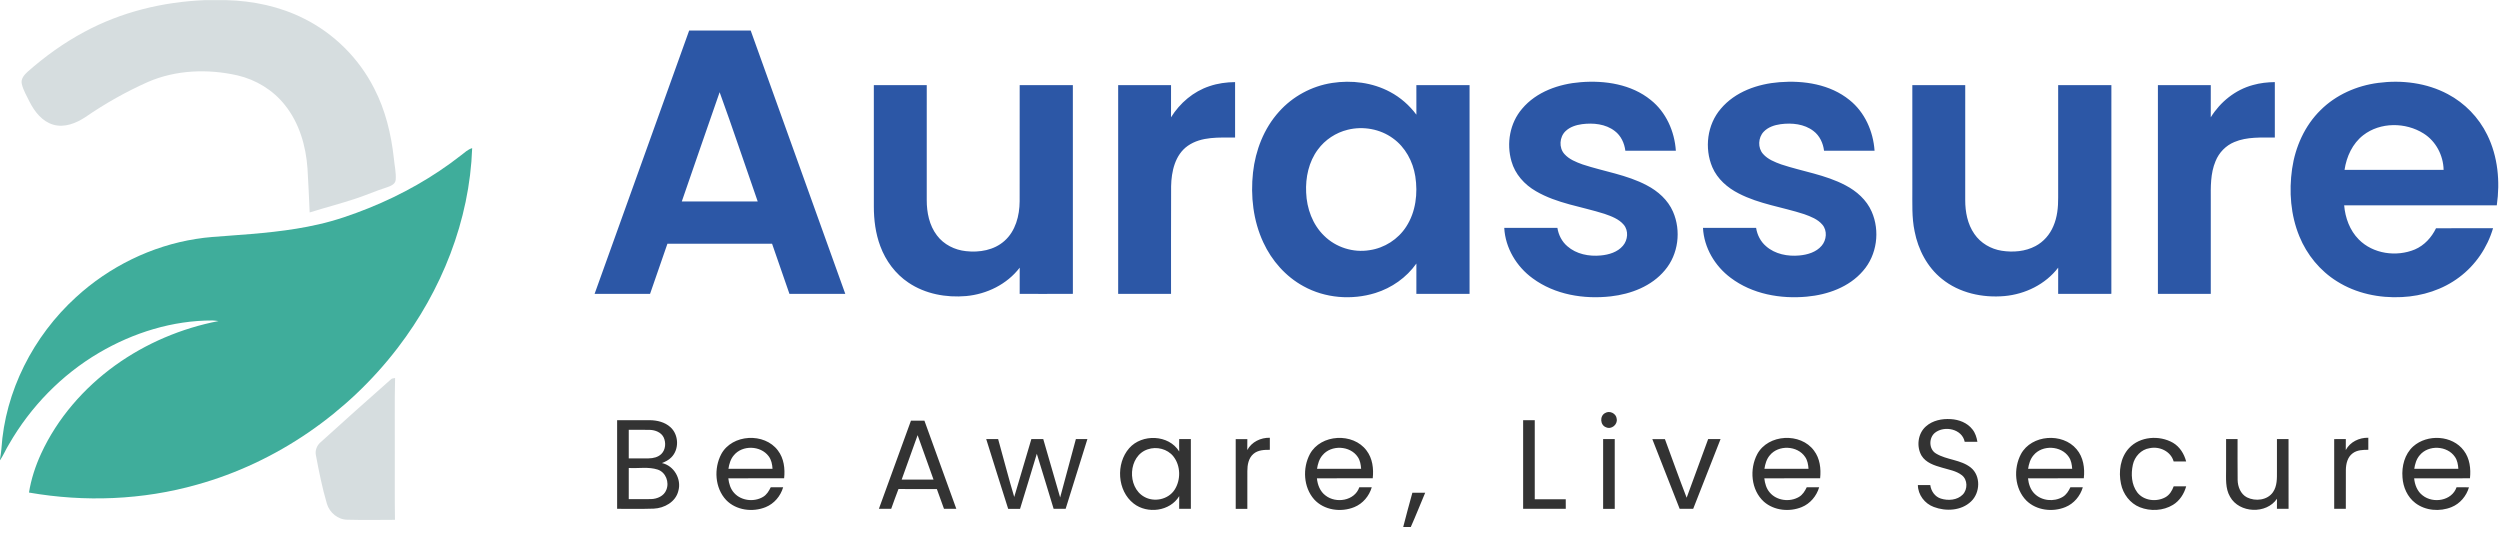
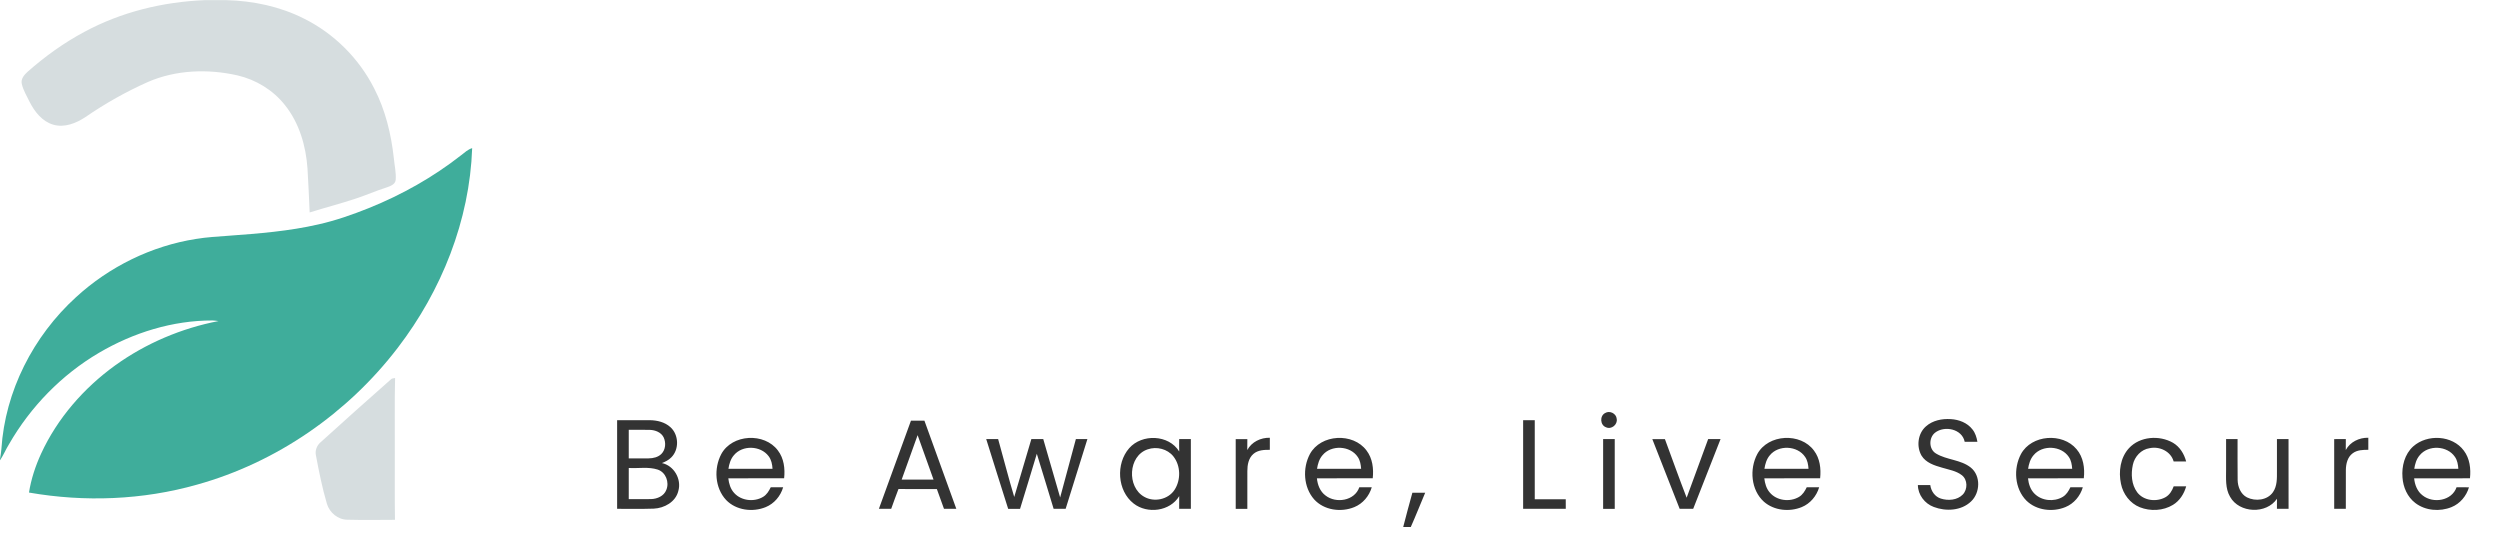
<svg xmlns="http://www.w3.org/2000/svg" xmlns:ns1="http://sodipodi.sourceforge.net/DTD/sodipodi-0.dtd" xmlns:ns2="http://www.inkscape.org/namespaces/inkscape" id="svg2" width="2666.667" height="581.333" viewBox="0 0 2666.667 581.333" ns1:docname="Aurassure Logo_Full color.eps">
  <defs id="defs6" />
  <g id="g8" ns2:groupmode="layer" ns2:label="ink_ext_XXXXXX" transform="matrix(1.333,0,0,-1.333,0,581.333)">
    <g id="g10" transform="scale(0.1)">
      <path d="m 1639.4,4360 h 170.8 c 214.7,-5.4 430.3,-50.5 622.7,-147.9 240.6,-119.6 440,-318.7 561.3,-558.4 89.8,-173.2 136.1,-365.6 157.3,-558.7 5.3,-57.6 19.3,-115.1 14.9,-173.3 -4,-37.9 -45,-50.5 -75.4,-61.4 -82.6,-25.9 -161.8,-61.5 -244.1,-88.3 -121.9,-40.8 -246.5,-72.5 -369,-110.9 -4.7,117.1 -10.5,234.1 -17.3,351 -12.5,181.2 -65.8,365 -180.8,508.3 -94.5,119.9 -231.9,203.2 -380.2,237.6 -236.4,53.3 -491.6,44.4 -715.8,-52.8 -174.5,-77.6 -341.499,-171.9 -498.999,-280.1 -74.903,-50 -169.102,-88.2 -259.602,-61.4 -88,25.9 -148.199,103.4 -188.199,181.9 -22.398,47.3 -51.301,92.7 -62.699,144.3 -9.602,40 20.5,73.4 47.699,98.1 138.602,121.8 289.199,230.7 452.199,317.6 295.903,160 630.101,240.8 965.201,254.4 M 3126.2,1323.7 c 9,10.2 22.8,10.5 35.3,12.4 -5,-198.5 -0.8,-397.202 -2.2,-595.702 0.8,-179.597 -1.7,-359.296 1.3,-538.898 -127,-0.602 -254.2,-2.699 -381.2,0.801 -75.3,0.199 -142,56.398 -163.4,127.097 -37.8,128.204 -63.9,259.5 -88.5,390.704 -7.1,35.796 7.7,74.5 34.3,98.898 186.5,170 375.5,337.3 564.4,504.7" style="fill:#d6dddf;fill-opacity:1;fill-rule:nonzero;stroke:none" id="path12" />
-       <path d="m 5514.7,4116.8 c 164.1,0.2 328.2,0.1 492.3,0.1 252.3,-702.5 504.7,-1404.9 757,-2107.4 -149,-0.2 -297.9,0 -446.8,-0.2 -46.7,133.7 -92.6,267.5 -139,401.2 -279.2,0.2 -558.4,0.1 -837.6,0 -46.3,-133.6 -92.4,-267.4 -138.9,-401.1 -147.9,0 -295.9,-0.1 -443.8,0.1 252.1,702.5 504.7,1404.8 756.8,2107.3 m 243.8,-493.5 c -101.8,-291.2 -202,-583 -302.9,-874.5 202.5,-0.1 405.1,-0.1 607.6,0 -102,291.3 -199.2,584.5 -304.7,874.5 m 4899.9,73.9 c 157.5,24.4 324.7,3.9 466,-72.3 82.3,-43.8 153.8,-106.8 209.5,-181.5 -0.4,78.8 0,157.7 -0.2,236.5 141.9,0.2 283.8,0.1 425.7,0 -0.1,-556.8 0.1,-1113.6 0,-1670.5 -141.9,0 -283.8,-0.1 -425.7,0.1 0.1,81 -0.2,161.9 0.2,242.9 -79.4,-112.4 -197.5,-195.3 -328.5,-236 -188.7,-58.4 -401.6,-41.7 -575.1,54.4 -142,77.3 -253.7,204.4 -321.3,350.5 -80.8,173.7 -103.2,370.7 -82.4,560 19.8,176.9 87.1,351.6 207.1,484.9 109.2,123.1 262.1,205.9 424.7,231 m 126.1,-374.3 c -94.8,-22.9 -181,-79.6 -238.8,-158.3 -73.2,-98.1 -99.8,-224.1 -93.9,-344.7 4.9,-126.6 51,-255.2 143.1,-344.6 93.9,-93.7 233.4,-137.8 364.2,-116.1 118.8,17 228.6,87.1 293.4,188.1 76.7,117.9 94.1,266.2 72.7,403.1 -18.8,118.8 -80.1,233.3 -179.1,304 -102.5,74.9 -238.8,98.9 -361.6,68.5 m 1395,167.6 c 114.9,137 295.5,199.4 469.4,213 194.5,15.4 405.2,-16.3 560.6,-142.6 122.7,-97.6 190.3,-251.3 200.7,-405.8 -134.8,-0.3 -269.5,0 -404.2,-0.2 -7.5,60.7 -34.9,120.4 -84.5,157.7 -73.6,57.2 -172.8,66.4 -262.4,54.9 -47.6,-6.6 -96.4,-21.9 -131.6,-55.8 -48.9,-46.6 -55,-132.4 -9.1,-183.1 37.9,-42.8 93,-64.3 145.6,-83.4 170.8,-56.7 353.3,-82 513.8,-167.1 89,-46.3 168.9,-117.2 209.4,-210.6 66.8,-152.3 43.5,-341.6 -65,-469 -106.2,-127.8 -271.3,-190.6 -432.7,-208.9 -215.8,-24.4 -447.4,13.2 -625.1,144.3 -129,93.6 -219,242.9 -227.4,403.6 141.7,0 283.5,0 425.3,0 8.8,-56.1 35.7,-109.3 79.1,-146.4 72.3,-64 174.1,-83.3 268.1,-74.2 64.7,6 133.7,26.3 177.2,77.7 39.6,45.8 46.6,120.8 6.2,168.4 -39.1,46.1 -98.3,67.6 -153.7,87 -183.4,58.5 -380.5,82.7 -548.9,181.3 -91.3,52.4 -167.2,136.4 -195.6,239.2 -41.4,142.7 -13.1,306.2 84.8,420 m 1590.3,0.3 c 115.1,136.9 295.6,199.2 469.4,212.7 194.6,15.3 405.2,-16.4 560.6,-142.8 122.5,-97.6 190,-251.2 200.4,-405.6 -134.8,-0.3 -269.5,0 -404.2,-0.2 -7.5,60.7 -34.9,120.4 -84.5,157.8 -73.6,57.1 -172.9,66.4 -262.6,54.8 -49.6,-6.9 -101,-23.4 -136.2,-60.8 -44.5,-47.2 -48.6,-128.9 -4.5,-177.8 37.9,-43 93,-64.5 145.6,-83.6 170.7,-56.7 352.9,-82 513.4,-166.9 89.1,-46.3 169.2,-117 209.9,-210.6 68.1,-154.6 42.7,-347.6 -69.9,-475.1 -111.2,-129.4 -282.5,-190 -448.4,-205.3 -211.4,-19.8 -437,20.3 -609.4,150.2 -126.3,93.7 -214.3,241.4 -222.2,400 141.6,-0.2 283.4,-0.1 425.1,-0.1 8.7,-55.9 35.6,-109.1 78.9,-146.2 72.3,-64.2 174.3,-83.5 268.4,-74.4 64.7,6.1 133.5,26.3 177,77.5 39.7,45.8 46.7,121 6.2,168.6 -37.2,44.1 -93.2,65.4 -145.9,84.4 -174,56.8 -359.7,80.6 -523.7,165.6 -89.8,45.5 -170.8,115.8 -211.1,209.8 -64.9,152.5 -41.4,341.5 67.7,468 m 5259.7,207 c 188.9,24.9 388.2,0.7 557.7,-89.8 135.8,-71.7 247.7,-187.3 315.2,-325.2 86,-173.6 104.4,-374.6 76.8,-564.6 -407.1,-0.1 -814.2,-0.1 -1221.3,-0.1 8.5,-100.2 45,-200.9 116.9,-273.1 114.2,-116 301.8,-141.4 449.3,-79.9 75.4,32.4 133.5,96.3 168.8,169.4 152.1,1.2 304.2,0.2 456.4,0.4 -45.5,-155.2 -140.8,-295.8 -270.9,-392.5 -131.4,-99.1 -294.8,-150.7 -458.4,-158.4 -180.3,-9.4 -366.1,28.8 -519.8,126 -135.1,84 -240.6,212.7 -300.6,359.8 -70,170 -84.2,359.5 -58.3,540.4 25.3,175 100.9,345.5 228.1,470.1 122.9,122.3 289.2,195.3 460.1,217.5 m -118.8,-418.4 c -86.2,-66.6 -134,-171.6 -149.8,-277.5 264.3,-0.1 528.5,0 792.8,0 -2.3,115.5 -61.5,229.4 -160.1,291.1 -143.8,90.9 -346.4,92.2 -482.9,-13.6 m -9232.8,392.1 c 65.9,22.6 135.7,32 205.2,32.7 0,-147.9 0.1,-295.7 0,-443.6 -127.3,-0.8 -267.9,10.3 -378,-66 -102.8,-72 -131.7,-205.9 -133.9,-324.1 -1.4,-287 -0.2,-574 -0.6,-861.1 -141,0 -282.1,-0.1 -423.1,0 0,556.9 0,1113.7 0,1670.6 141,0 282.1,0 423.1,0 -0.1,-85.9 0.2,-171.7 -0.2,-257.5 71,114.1 179,206.6 307.5,249 m 8350.1,9.3 c 56.8,16.2 116,22.6 175.1,23.4 0,-147.8 0,-295.7 0,-443.6 -108.5,-0.8 -221.8,7.3 -324.1,-36 -68.2,-28 -122.7,-84.7 -150.2,-152.9 -41.7,-98.4 -38.7,-207.2 -38.2,-311.9 0,-250.1 0.1,-500.3 0,-750.4 -141.1,0 -282.1,-0.1 -423.1,0 0,556.9 0,1113.7 0,1670.6 141,0 282,0 423.1,0 -0.1,-85.9 0.2,-171.7 -0.2,-257.6 76.2,123.3 196.6,220.5 337.6,258.4 m -11035.6,-0.9 c 141.1,0.1 282.3,0.3 423.4,-0.1 -0.4,-306.4 -0.1,-612.9 -0.1,-919.3 -0.2,-99.1 20.2,-202.8 81.6,-283.1 54.7,-73.2 142.6,-116.9 232.7,-126 107,-12.1 224.3,7.7 306.9,81.4 89.4,78.4 121.4,202.1 122.2,317.1 0.7,310 0.1,620 0.3,930.1 141.8,0.1 283.7,0 425.5,0 0.3,-556.7 -0.1,-1113.4 0.2,-1670.1 -141.9,-1.2 -283.8,-0.2 -425.7,-0.5 0,70 -0.3,140 0.2,209.9 C 8058,2086 7895.9,2007 7730.6,1992 c -159.3,-13.9 -326.8,16.8 -460.8,107.2 -104.3,69.6 -182.4,174.8 -225.6,292 -38.2,101.8 -52,211.2 -51.7,319.4 -0.1,323.1 0.1,646.2 -0.1,969.3 m 8310,0 c 141.1,0.1 282.2,0.3 423.4,-0.1 -0.3,-306.3 -0.1,-612.7 -0.1,-919 -0.2,-94.6 18.1,-192.9 73.1,-271.8 50,-73.4 132.5,-121.2 219.8,-134.6 90.5,-13.8 187.6,-6.1 269.5,37.6 64.5,34 114.7,92.1 142.8,159 31.4,71.8 39.1,151.4 38.5,229 -0.1,300 0,600 0,900 141.9,-0.2 283.9,0.5 425.9,-0.4 -0.6,-556.6 -0.3,-1113.2 -0.2,-1669.8 -141.9,-1 -283.8,-0.2 -425.7,-0.4 0,70 -0.3,139.9 0.2,209.9 -101.7,-133.4 -264,-212.4 -429.4,-227.3 -175.7,-15.6 -362.3,24.4 -501.1,137.4 -117.3,93.9 -190.2,234.4 -218.4,380.4 -23.6,111.7 -17.4,226.4 -18.2,339.7 -0.1,276.8 0,553.6 -0.1,830.4" style="fill:#2c57a6;fill-opacity:1;fill-rule:nonzero;stroke:none" id="path14" />
      <path d="m 3690.2,3119.1 c 27.8,21.2 53.8,46.5 88.1,56.6 C 3758.2,2596.8 3533.3,2035 3182.5,1577.6 2782.5,1054.6 2213.2,660.398 1578,483.398 1141.8,359.602 678,341.898 231.898,419.699 c 17.204,107.699 51.5,212.102 96.903,311.102 130.5,283.099 341.898,525.399 593.898,707.299 245.101,176 529.601,296.5 825.701,353.8 -15.9,2.2 -31.8,4.4 -47.8,4.8 -319.4,0.6 -634.3,-97.6 -908.498,-258.8 C 493.602,1362.5 244.398,1106.4 72.102,806.5 46.199,764.699 27.699,718.699 0,677.898 v 9.403 c 4.602,27 8.801,53.898 11.199,81.097 C 40.602,1230.8 266.801,1671.7 607.602,1982.4 c 266.199,244.4 604.098,411 961.598,466.8 86.3,14.4 173.8,18.8 261,25.5 240.5,17.5 482.1,36.4 717.7,90.7 138.1,30.9 272.1,78 403.4,130.6 264.1,106.2 514.7,247.3 738.9,423.1" style="fill:#3fad9b;fill-opacity:1;fill-rule:nonzero;stroke:none" id="path16" />
      <path d="m 12844,1055.8 c 36.4,22.9 89.6,-3.3 92.9,-46.3 8.7,-45.801 -42.3,-87.699 -85.3,-67.5 -47.6,16.699 -52.1,90.7 -7.6,113.8 m 2567.3,-106.698 c 53.5,48 129,62.698 198.9,58.198 65.2,-3.7 132.6,-29.3 173.3,-82.402 22.9,-28.296 33.6,-63.796 39.7,-99.097 -34,-0.301 -67.9,-0.301 -101.7,0 -20.4,103.5 -162.4,132.301 -238.2,72.097 -50.2,-41 -49.3,-131.796 8.4,-165.796 86.2,-52.5 197.8,-48.204 278.4,-112.403 81.6,-65.597 76.3,-202.199 2,-271.597 -77.9,-74.602 -201.3,-80.704 -298.2,-43.704 -72.4,26.704 -126,96.903 -127.1,174.903 33,0.301 66.1,0.199 99.3,0 6.3,-48 37.1,-93.301 84.8,-108 58.1,-18.403 131,-13.199 175.5,32.597 39.7,41.704 39.2,118.204 -7.5,154.5 -45.7,35.5 -104.9,44 -158.8,60.5 -61.2,17.301 -129.3,39.102 -164.3,96.5 -42.1,73.5 -29.3,177.102 35.5,233.704 M 4938.2,998.801 c 87.3,-0.102 174.7,0.301 262.1,-0.102 58.3,-0.699 119.7,-15.301 163.9,-55.398 68.5,-60.5 72.3,-179.699 6.4,-243.403 -20.4,-20.796 -47.1,-33.597 -73.8,-44.296 96.9,-20.5 158.7,-129.403 131.1,-223.602 -21.3,-87.602 -112.3,-137.699 -197.3,-141.102 -97.4,-3.5 -195,-0.597 -292.4,-1.5 -0.1,236.5 -0.1,472.903 0,709.403 m 93.1,-77 c -0.1,-76.199 -0.1,-152.403 0,-228.699 53.3,0.296 106.5,-0.301 159.8,0.097 36,0.5 74.6,9.102 101.1,35.199 34.2,33.801 38.2,90.301 18.5,132.5 -20.1,40.903 -67.5,59.102 -110.7,60.301 -56.3,1.699 -112.5,0.102 -168.7,0.602 m 0.1,-305.5 c -0.3,-83.102 -0.1,-166.199 -0.1,-249.301 59.2,0.301 118.5,-0.898 177.8,0.398 49.3,0.903 104.1,24.204 122.7,73.204 25.9,61.199 -3.6,140.898 -68.3,162.699 -74.7,24.398 -155,8.301 -232.1,13 m 7156.8,382.5 c 30.9,0.097 61.9,0 93,-0.102 0.1,-211 0,-422 0,-633 82.7,-0.097 165.3,-0.097 248,0.102 0.1,-25.403 0.2,-50.903 0.2,-76.403 -113.7,0 -227.5,-0.097 -341.2,0 -0.1,236.5 -0.1,472.903 0,709.403 m -4898.6,-3.903 c 35.8,0.204 71.8,0.301 107.7,-0.097 84.7,-235.199 170.4,-470.102 255.2,-705.301 -32.9,-0.301 -65.9,-0.199 -98.7,0.301 -18.7,52.699 -37.9,105.199 -56.9,157.699 -102.4,0.301 -204.8,-0.602 -307.2,0.5 -20.9,-52.301 -38.7,-105.801 -58.3,-158.602 -32.8,0 -65.6,0 -98.4,0.102 85.4,235.199 171,470.301 256.6,705.398 m -74.4,-471.597 c 85,-0.301 170,-0.102 255.1,-0.199 -42.3,118.796 -85,237.296 -127.4,356 -43,-118.403 -85,-237.204 -127.7,-355.801 m 1820.6,251.301 c 102.6,116.796 317.1,109.5 400.4,-26.5 -1,33.199 -0.8,66.398 -0.3,99.597 31.1,-0.097 62.2,-0.199 93.4,-0.097 0.2,-186.102 0.1,-372.102 0.1,-558.204 -31.3,0 -62.5,0 -93.7,0 -0.2,33.903 -0.4,67.801 0.5,101.704 C 9362.6,269 9181.1,246.301 9071.6,331.699 8939.8,433.898 8927.4,651.301 9035.8,774.602 m 148,-9.204 C 9027.1,713.5 9016.2,464.199 9155.4,386.102 c 79.7,-46.102 192.6,-22.5 243.4,55.5 51.4,79.097 49.7,192.699 -9.4,267.398 -47.6,60 -134.1,81.301 -205.6,56.398 m -3412.2,-38 C 5858.5,888.102 6117.5,901.5 6225,756 c 48.3,-62.801 57.9,-145.5 49.6,-222.102 -148.8,-0.5 -297.7,0.102 -446.6,-0.296 4.7,-42.602 17.5,-86 47.5,-118 56.7,-62.403 158.8,-73.403 230.2,-30.801 29.4,17.301 47.4,47.301 61.8,77.199 33,0 66.1,-0.102 99.2,-0.301 -20.5,-70.097 -71.6,-131.097 -139.9,-158.699 -103.9,-42.398 -235.9,-26.102 -315.9,56.5 -90.9,96.5 -100,253.301 -39.3,367.898 m 100.6,-9.5 c -26.1,-30.199 -37.4,-69.597 -43.3,-108.296 117.6,-0.301 235.2,-0.204 352.8,-0.102 -2.1,35.602 -9.1,72.301 -31.3,101.199 -64,85.801 -210.1,90.602 -278.2,7.199 M 7891.7,847.5 c 31.8,0.102 63.6,0.102 95.4,0 43.5,-154.199 82.5,-309.699 128.8,-463.102 45.9,154.301 91.3,308.704 137,463.102 31.7,0.102 63.4,0.102 95.2,0.102 45.3,-155.704 89.6,-311.602 135.2,-467.204 41.9,155.801 83.6,311.5 125.8,467.102 30.6,0.102 61.4,0.102 92.2,0 -57.8,-186 -116.2,-371.898 -174,-557.898 -32.1,-0.204 -64.2,-0.301 -96.2,-0.102 -45.2,146.699 -88.5,294.102 -134.5,440.602 -44.5,-147 -88.6,-294.204 -134.2,-441 -31.7,0.398 -63.4,0.398 -95,0.097 C 8008,475 7950.3,661.398 7891.7,847.5 m 2089,-87.699 c 34.9,65.301 107.9,100.097 180.5,98.398 0,-32.199 0,-64.398 0,-96.5 -45.2,0.301 -95.2,-1.5 -131.1,-32.597 -39.7,-33.602 -49,-88.903 -48.8,-138.204 -0.2,-100.5 0.1,-201 -0.1,-301.5 -31.1,0 -62.1,0 -93,0 -0.2,186 -0.1,372 -0.1,558 31,0.204 62,0.204 93.1,0 0,-29.199 0.1,-58.398 -0.5,-87.597 m 501.1,-32.102 c 87.1,160.5 346,173.602 453.3,28.199 48.2,-62.796 57.8,-145.5 49.5,-222 -148.9,-0.5 -297.7,0.102 -446.6,-0.296 4.9,-51.903 25.2,-105.102 68.2,-137.102 84.3,-66.898 233.8,-43.102 271,65.398 33.1,0.102 66.3,0 99.6,-0.199 -20.6,-70 -71.5,-130.898 -139.6,-158.5 -106.2,-43.699 -242.4,-25.5 -321.5,61.903 -86,97.199 -93.7,250.199 -33.9,362.597 m 100.7,-9.5 c -26.4,-30.199 -37.6,-69.801 -43.6,-108.597 117.6,-0.301 235.2,-0.204 352.8,-0.102 -2.4,33.102 -7.7,67.102 -26.9,94.898 -61,91.602 -212.6,98.903 -282.3,13.801 M 12828.2,847.5 c 30.9,0.102 61.9,0.102 92.9,0 0.3,-186 0.1,-372 0.1,-558.102 -31.1,0 -62.1,0 -93,0 -0.1,186.102 -0.2,372.102 0,558.102 m 393.5,-0.102 c 33.6,0.403 67.3,0.301 101.1,-0.5 57.7,-156.296 113.6,-313.296 173.8,-468.597 57.1,156.5 114.3,313 172.1,469.301 32.9,0 66,0 99.2,-0.102 -72.8,-186.102 -145.9,-372.102 -219,-558 -36.1,-0.102 -72.2,-0.102 -108.2,-0.102 -73.1,186 -146.1,372 -219,558 m 840.1,-119.796 c 87.2,160.796 346.8,173.796 453.8,27.597 47.8,-62.699 57.2,-145 49.1,-221.301 -149,-0.5 -297.9,0.102 -446.7,-0.296 4.7,-40.403 16,-81.704 43.2,-113.102 55.5,-66.5 161.1,-79.398 234.3,-35.801 29.5,17.301 47.6,47.301 62,77.301 33,0 66.1,-0.102 99.3,-0.301 -20.6,-69.898 -71.5,-130.898 -139.6,-158.5 -98.3,-40.199 -221.1,-28.199 -302.4,43.102 -103.9,93.699 -116.9,261.597 -53,381.301 m 100,-10.102 c -25.9,-30.199 -36.9,-69.398 -42.9,-107.898 117.6,-0.301 235.2,-0.204 352.8,-0.102 -2.4,33.102 -7.7,67.102 -27,94.898 -61.1,91.903 -213.4,98.903 -282.9,13.102 m 2010,10.199 c 85,156.199 332.7,173.199 444.9,38.801 54.7,-63.602 67.1,-151.699 57.9,-232.699 -148.9,-0.403 -297.8,0.199 -446.6,-0.199 4.8,-44.903 19.3,-90.801 52.4,-123.204 57.5,-57.699 155.4,-66.898 224.8,-25.898 29.6,17.301 47.8,47.199 62.1,77.398 33,0.102 66.1,0 99.4,-0.199 -20.5,-69.898 -71.4,-130.801 -139.4,-158.398 -102.2,-42 -231.3,-27.102 -311.9,51.699 -95.2,95.898 -105.5,256.398 -43.6,372.699 m 100.6,-9.5 c -26.3,-30.301 -37.6,-69.801 -43.5,-108.597 117.6,-0.301 235.2,-0.204 352.8,-0.102 -2.5,33 -7.6,67 -26.8,94.801 -61,91.699 -212.7,99.097 -282.5,13.898 m 763.6,56.5 c 87.6,95 243.3,105.801 352.4,43.199 54.6,-32.199 89.5,-89.296 105.2,-149.597 -33.4,-0.301 -66.8,-0.301 -100.1,0.199 -22.4,81.102 -112.9,123.199 -192,106.199 -67.9,-9.699 -120.6,-67.398 -134.5,-133 -15.9,-73.5 -11.4,-157.699 34.8,-220 50.9,-67.597 153.6,-79.5 225.3,-39.898 33.7,18.301 53.9,52.597 66.7,87.5 33.2,0.301 66.5,0.301 100,-0.102 -16.7,-59.699 -52,-115.699 -105.9,-148.199 -78.5,-47.898 -180.4,-52.602 -265.1,-18.898 -78.4,31.199 -134.3,105.699 -150.7,187.398 -20.8,97.699 -5.6,209.5 63.9,285.199 m 777.1,72.801 c 30.5,0.102 61.2,0.102 91.9,-0.102 0.4,-108.898 -0.9,-217.796 0.6,-326.699 0.8,-54.5 23.9,-113.5 74.7,-139.699 67.1,-33.602 163,-23.398 207.9,41.5 34.1,48.801 32.2,111.102 31.9,167.898 -0.2,85.704 -0.2,171.5 0,257.204 30.8,-0.102 61.6,0 92.7,0.097 0.8,-186.097 0.2,-372.199 0.3,-558.301 -31.2,0 -62.2,0 -93.1,0 -0.2,26.903 -0.3,53.801 0.3,80.602 -84.5,-125.102 -301.6,-116.301 -375.2,15.602 -40.1,67.796 -31.5,148.898 -32,224.097 -0.1,79.301 -0.1,158.5 0,237.801 m 957.7,-87.699 c 34.8,65.301 107.8,100.097 180.4,98.398 0,-32.199 0,-64.301 0,-96.5 -43,0.102 -89.6,-1 -125.2,-28 -41.5,-30.301 -54,-84.597 -54.5,-133.301 -0.7,-103.699 0,-207.296 -0.3,-311 -31.1,0 -62.2,0 -93,0.102 -0.2,186 -0.1,371.898 -0.1,557.898 30.9,0.204 62,0.204 93.1,0.102 -0.1,-29.199 0.1,-58.5 -0.4,-87.699 m 539.8,29.301 c 112.6,100.097 313.1,90.296 404.8,-33.602 47.9,-62.801 57.4,-145.199 49.2,-221.699 -148.9,-0.403 -297.8,0.199 -446.6,-0.199 4.9,-51.801 25.1,-105 68.1,-137 84.3,-67 233.9,-43.204 271.2,65.296 33,0.102 66.1,0 99.4,-0.199 -20.5,-69.898 -71.4,-130.801 -139.4,-158.398 -93.6,-38.301 -209,-29.403 -290.3,33 -63,48 -97.3,126.301 -102.3,204.097 -7.4,89.602 17.3,186.903 85.9,248.704 m 51.2,-71.704 c -25.9,-30.097 -37,-69.296 -42.9,-107.796 117.6,-0.301 235.2,-0.204 352.8,-0.102 -2.5,33.102 -7.7,67.301 -27,95.102 -61.3,91.699 -213.5,98.699 -282.9,12.796 m -8060,-299.296 c 34.1,0.097 68.3,0.097 102.5,0 -38.6,-91.301 -74.9,-183.704 -115.3,-274.301 -20.3,0.398 -40.5,0.5 -60.5,0.5 22.5,91.801 49.1,182.5 73.3,273.801" style="fill:#333333;fill-opacity:1;fill-rule:nonzero;stroke:none" id="path18" />
    </g>
  </g>
</svg>